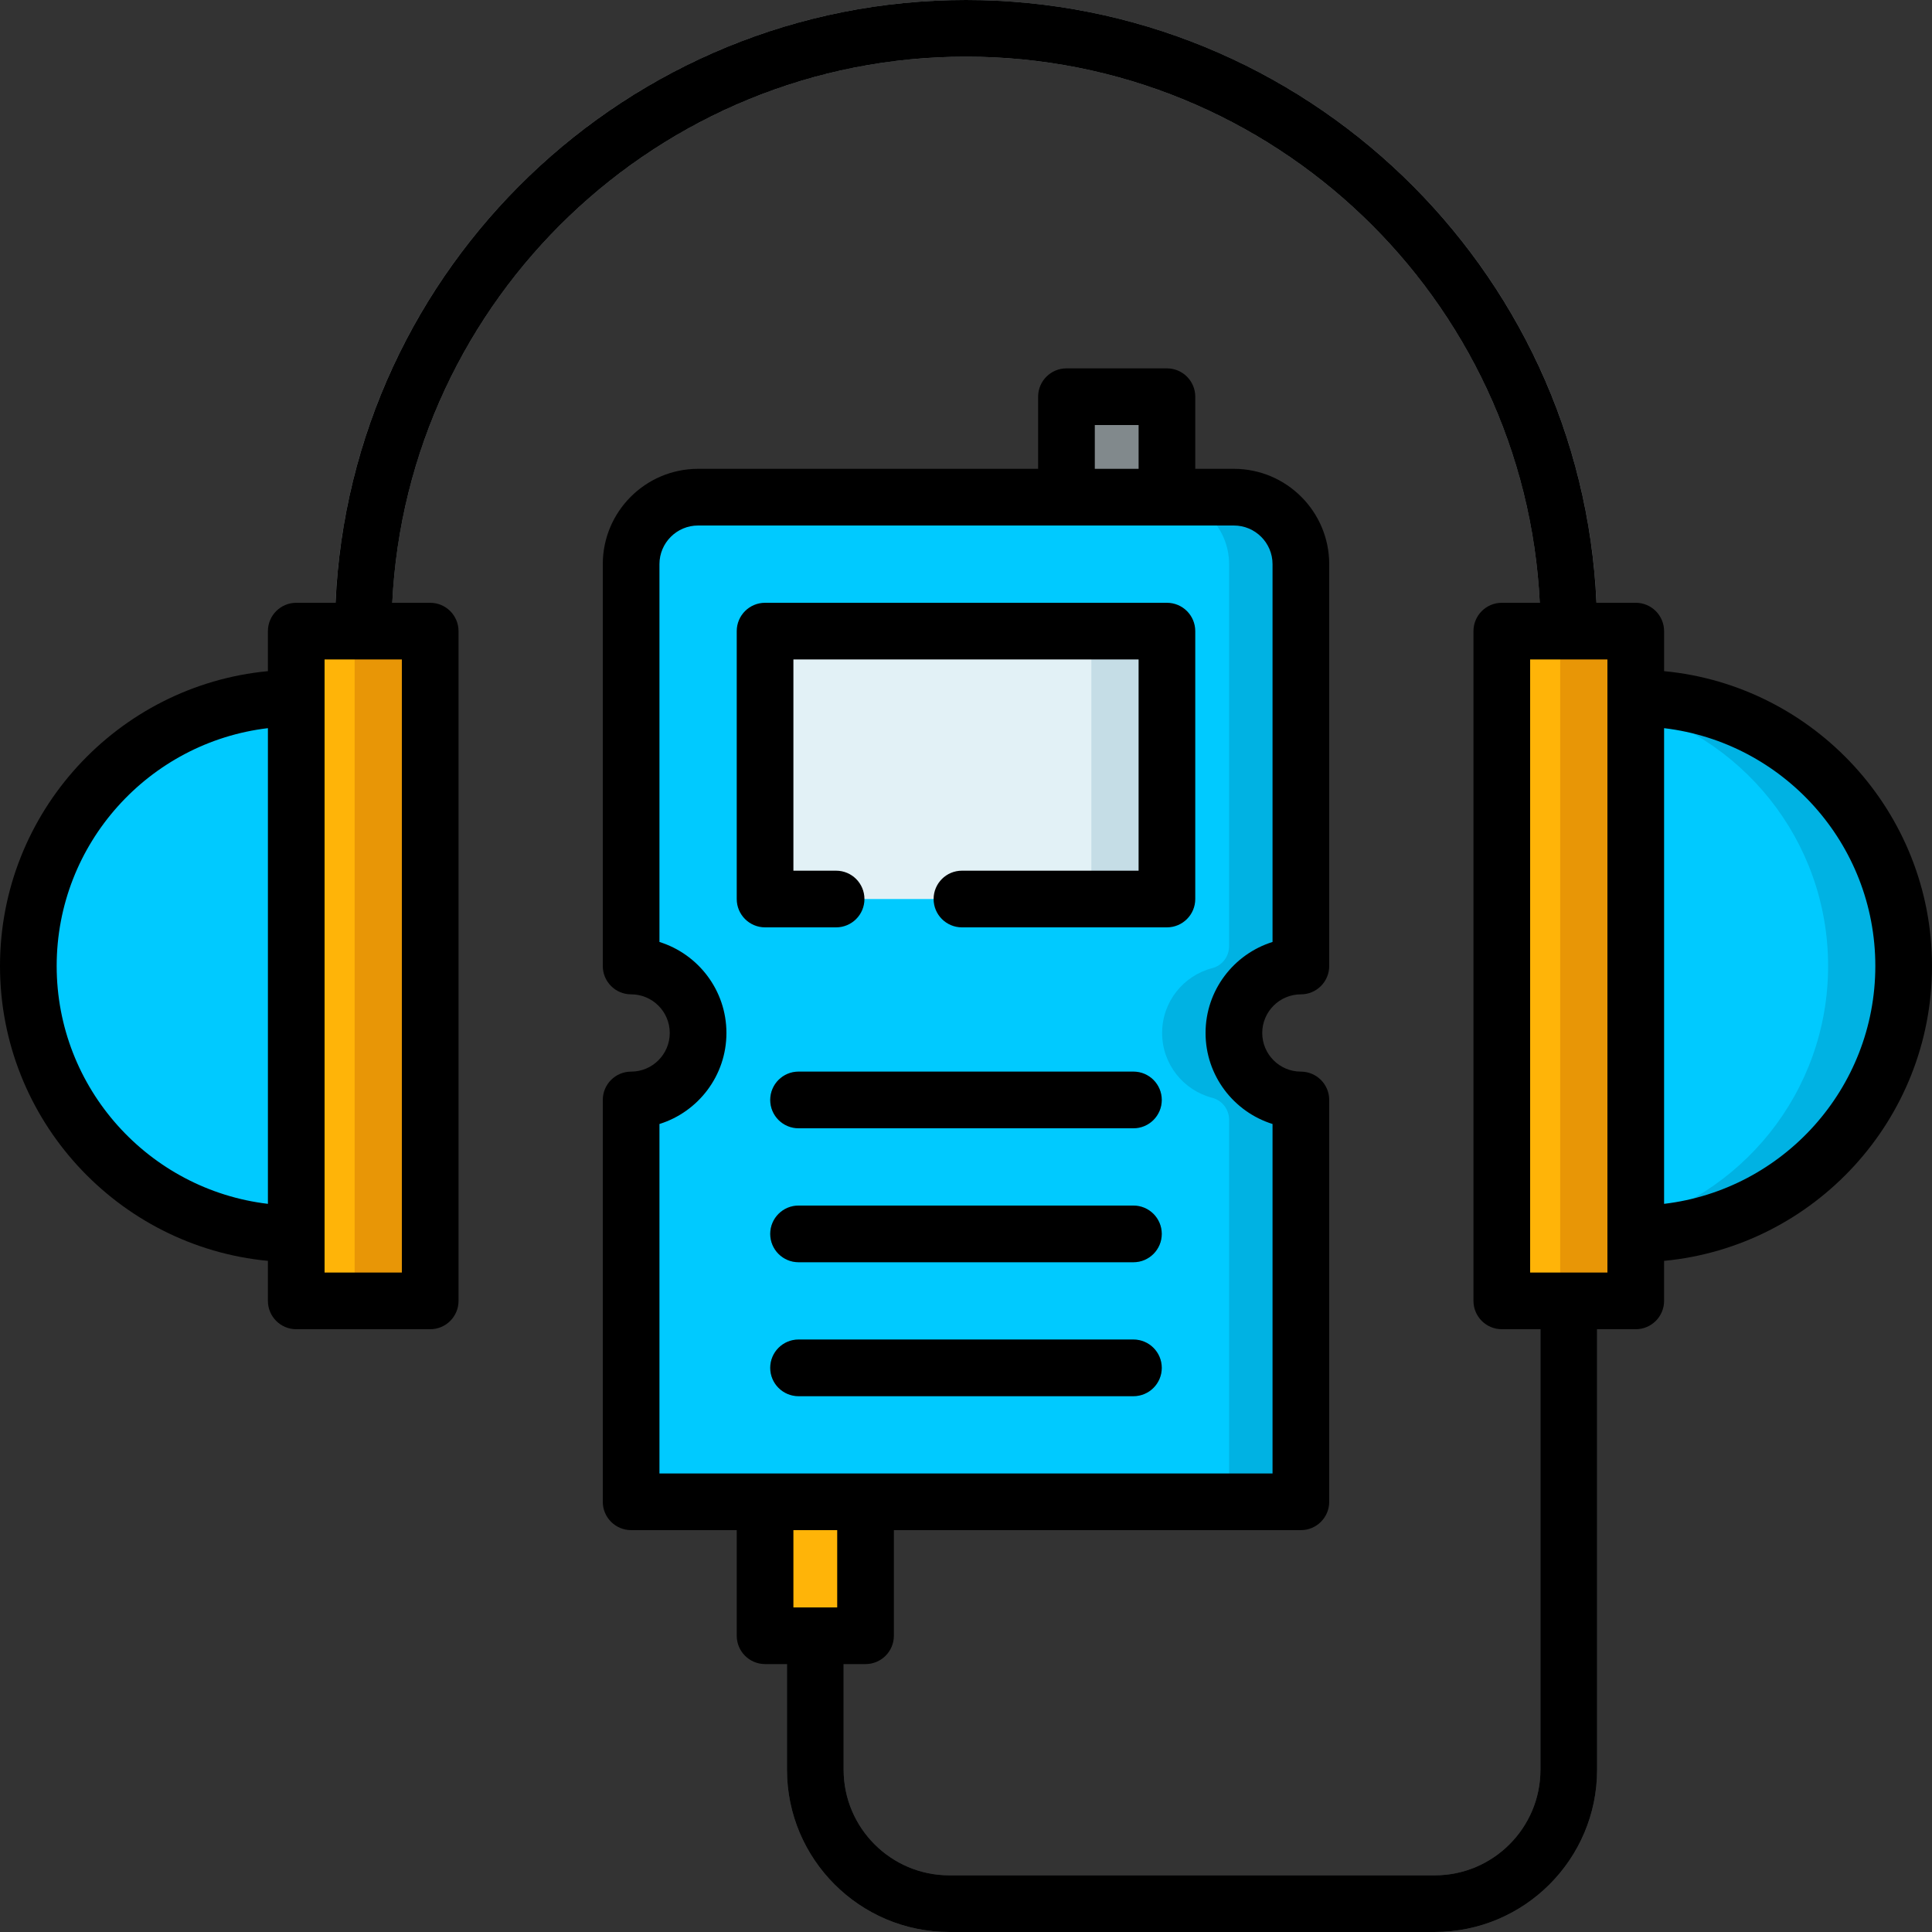
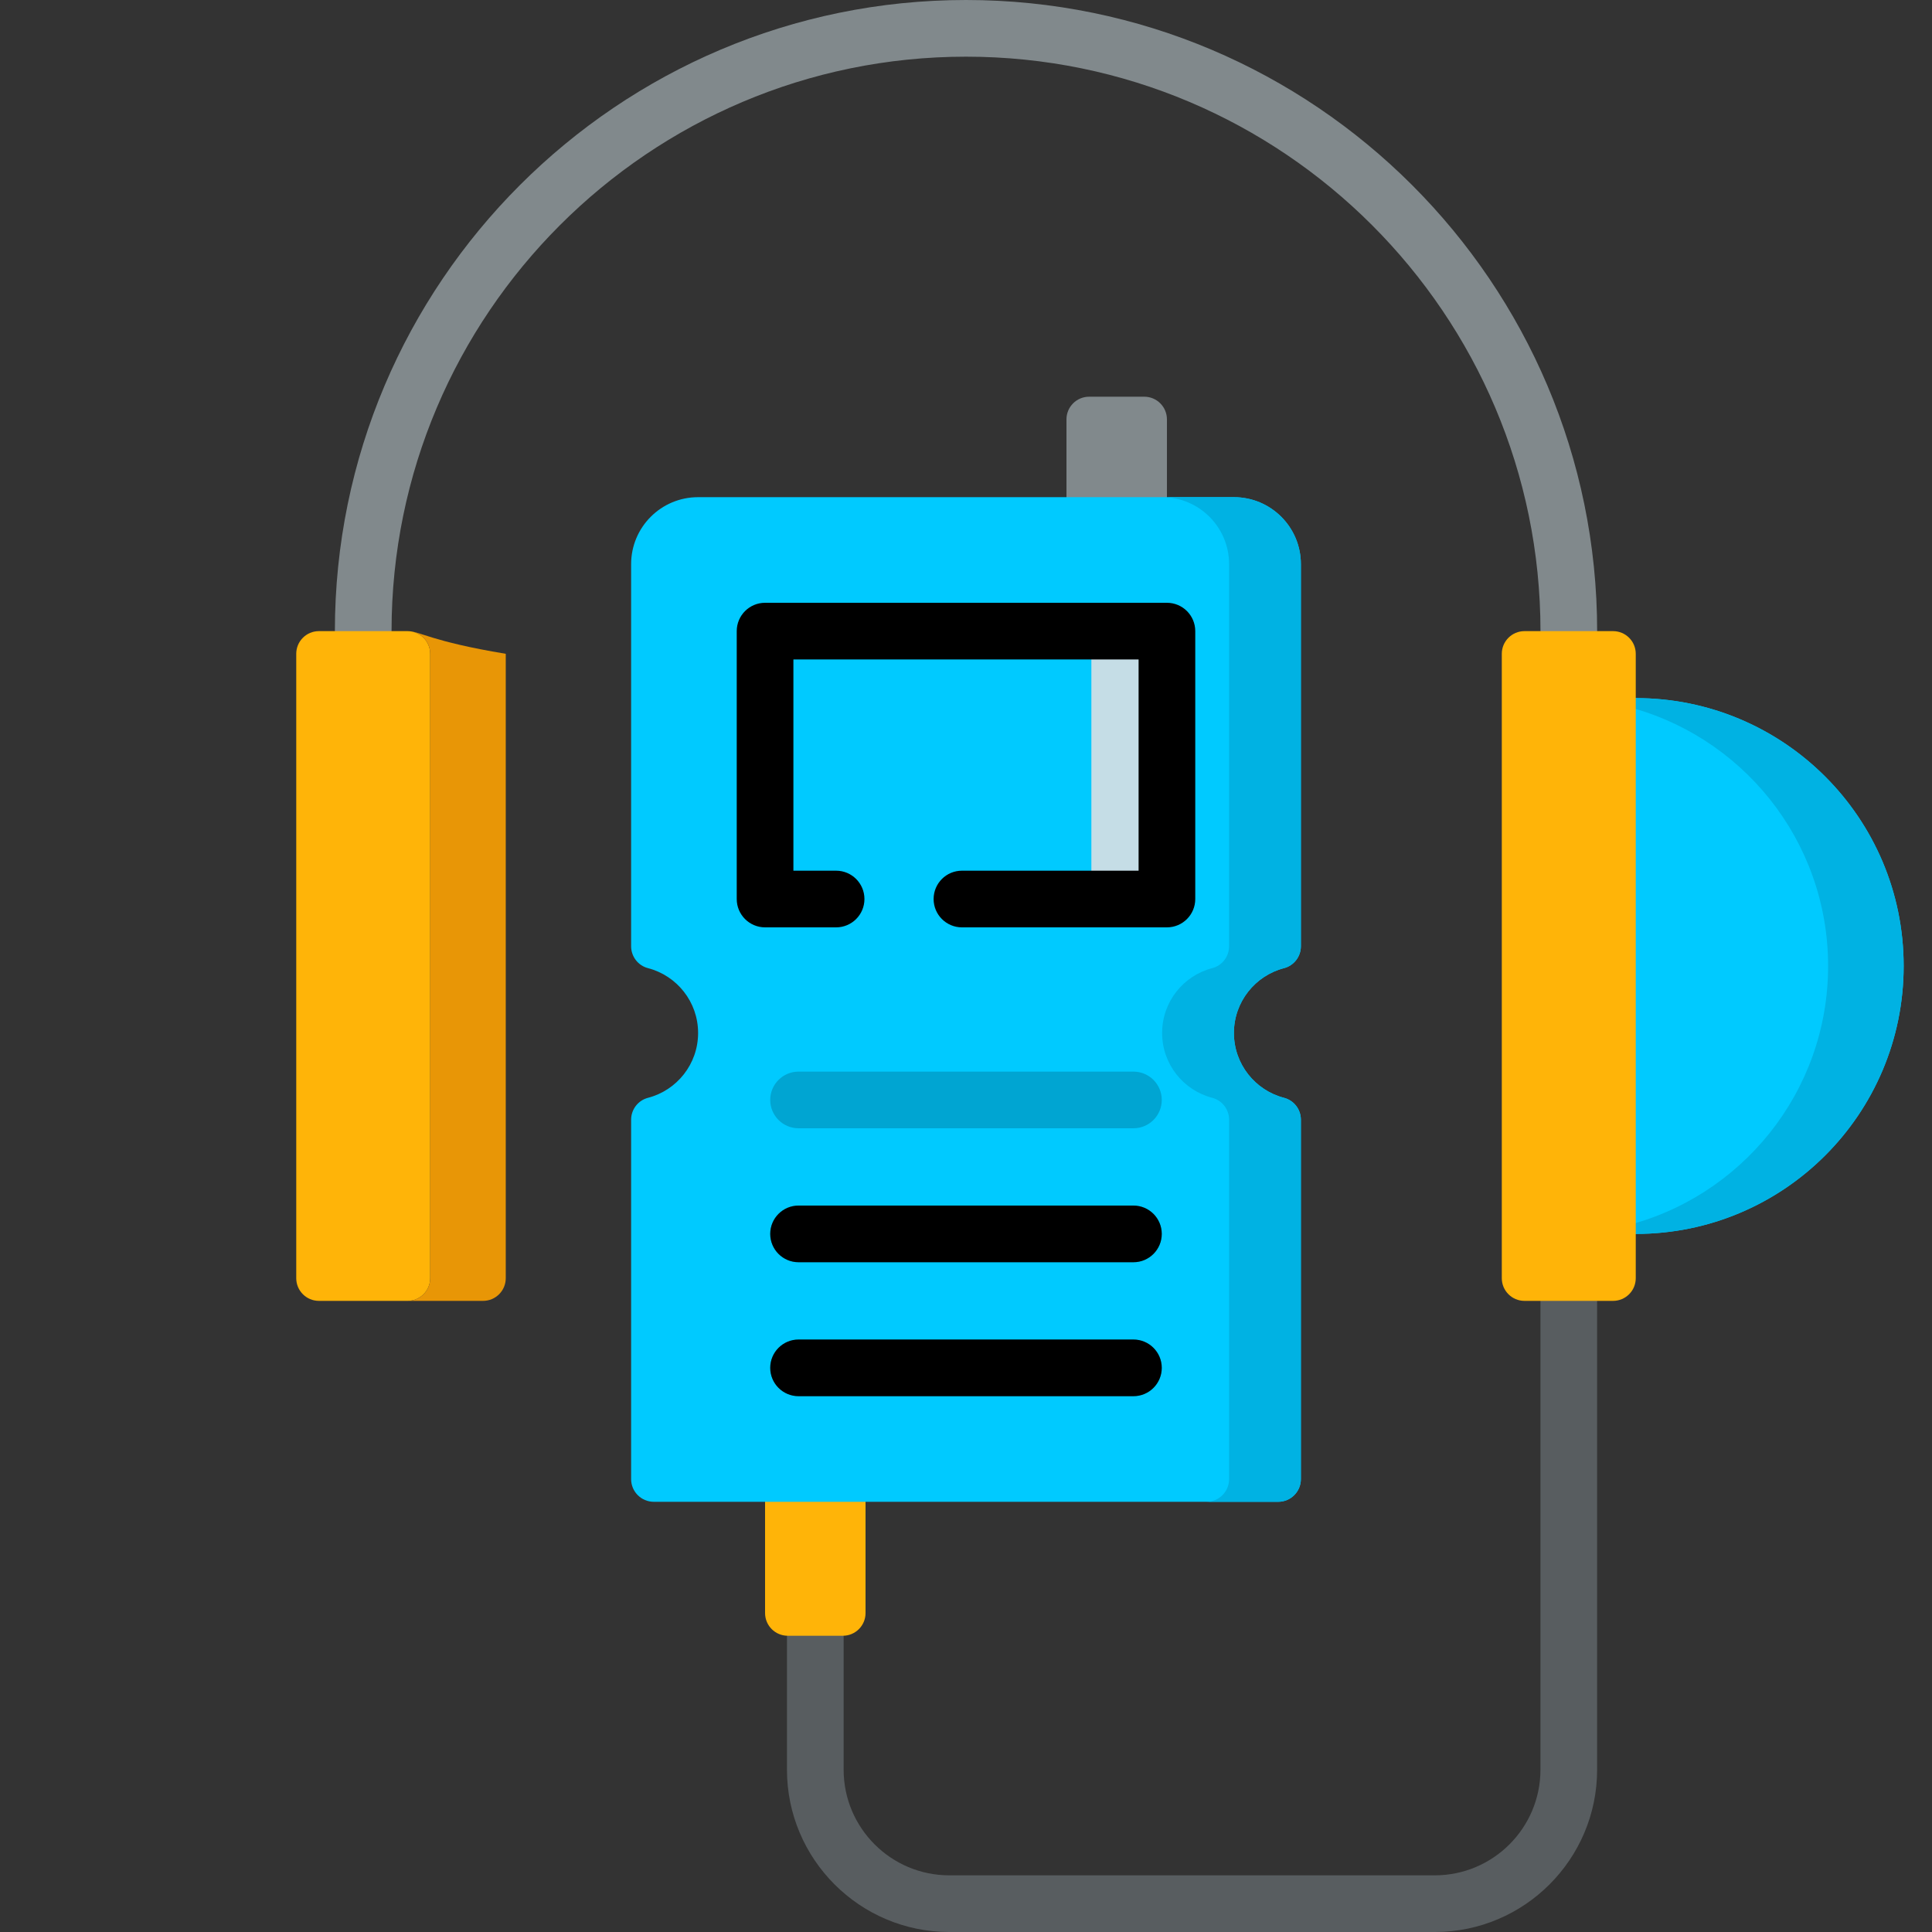
<svg xmlns="http://www.w3.org/2000/svg" version="1.1" id="Capa_1" x="0px" y="0px" viewBox="0 0 512 512" style="enable-background:new 0 0 512 512;" xml:space="preserve">
  <rect x="0" y="0" width="512" height="512" fill="#333333" stroke="none" />
  <path style="fill:#585D60;" d="M380.245,512H251.563c-23.715,0-43.008-19.293-43.008-43.008v-35.501  c0-4.147,3.361-7.509,7.509-7.509c4.148,0,7.509,3.362,7.509,7.509v35.501c0,15.434,12.556,27.99,27.99,27.99h128.681  c15.434,0,27.99-12.556,27.99-27.99V344.745c0-4.147,3.361-7.509,7.509-7.509c4.148,0,7.509,3.362,7.509,7.509v124.246  C423.253,492.707,403.959,512,380.245,512z" />
  <g>
    <path style="fill:#81898C;" d="M415.751,174.766c-4.148,0-7.509-3.362-7.509-7.509c0-83.945-68.294-152.238-152.238-152.238   S103.765,83.312,103.765,167.257c0,4.147-3.361,7.509-7.509,7.509c-4.148,0-7.509-3.362-7.509-7.509   C88.747,75.031,163.779,0,256.003,0S423.26,75.031,423.26,167.257C423.26,171.404,419.898,174.766,415.751,174.766z" />
    <path style="fill:#81898C;" d="M303.243,105.132h-14.611c-3.318,0-6.007,2.689-6.007,6.007v23.943h26.625V111.14   C309.25,107.822,306.561,105.132,303.243,105.132z" />
  </g>
-   <path style="fill:#00CAFF;" d="M78.508,327C39.296,327,7.51,295.212,7.51,256.002s31.786-70.998,70.998-70.998l3.328,0.004v141.993  L78.508,327L78.508,327z" />
  <path style="fill:#FFB408;" d="M84.515,167.257h23.484c3.318,0,6.007,2.689,6.007,6.007v165.474c0,3.318-2.689,6.007-6.007,6.007  H84.515c-3.318,0-6.007-2.689-6.007-6.007V173.264C78.508,169.946,81.197,167.257,84.515,167.257z" />
-   <path style="fill:#E89606;" d="M107.999,167.257H87.975c3.317,0,6.007,2.689,6.007,6.007v165.474c0,3.318-2.69,6.007-6.007,6.007  h20.024c3.317,0,6.007-2.689,6.007-6.007V173.264C114.007,169.946,111.316,167.257,107.999,167.257z" />
+   <path style="fill:#E89606;" d="M107.999,167.257c3.317,0,6.007,2.689,6.007,6.007v165.474c0,3.318-2.69,6.007-6.007,6.007  h20.024c3.317,0,6.007-2.689,6.007-6.007V173.264C114.007,169.946,111.316,167.257,107.999,167.257z" />
  <path style="fill:#00CAFF;" d="M433.491,185.004c39.211,0,70.998,31.786,70.998,70.998c0,39.212-31.787,70.998-70.998,70.998  l-3.328-0.004V185.004H433.491z" />
  <path style="fill:#00B2E3;" d="M433.491,185.004h-3.328v1.993c31.152,7.512,54.302,35.547,54.302,69.005  c0,33.458-23.15,61.493-54.302,69.005v1.989l3.328,0.004c39.211,0,70.998-31.787,70.998-70.998  C504.49,216.791,472.703,185.004,433.491,185.004z" />
  <path style="fill:#FFB408;" d="M404,167.257h23.484c3.318,0,6.007,2.689,6.007,6.007v165.474c0,3.318-2.689,6.007-6.007,6.007H404  c-3.318,0-6.007-2.689-6.007-6.007V173.264C397.992,169.946,400.683,167.257,404,167.257z" />
-   <path style="fill:#E89606;" d="M427.484,167.257H407.46c3.317,0,6.007,2.689,6.007,6.007v165.474c0,3.318-2.69,6.007-6.007,6.007  h20.024c3.317,0,6.007-2.689,6.007-6.007V173.264C433.491,169.946,430.802,167.257,427.484,167.257z" />
  <path style="fill:#FFB408;" d="M229.376,394.666h-26.625v32.818c0,3.318,2.689,6.007,6.007,6.007h14.611  c3.318,0,6.007-2.689,6.007-6.007V394.666z" />
  <path style="fill:#00CAFF;" d="M344.747,296.733c0-2.725-1.834-5.116-4.472-5.801c-7.638-1.982-13.277-8.923-13.277-17.181  c0-8.258,5.64-15.198,13.277-17.181c2.638-0.685,4.472-3.075,4.472-5.801V149.505c0-9.803-7.947-17.749-17.75-17.749H185.004  c-9.803,0-17.749,7.947-17.749,17.749v101.264c0,2.725,1.834,5.116,4.472,5.801c7.638,1.982,13.277,8.923,13.277,17.181  c0,8.258-5.64,15.198-13.277,17.181c-2.638,0.685-4.472,3.075-4.472,5.801v95.253c0,3.318,2.689,6.007,6.007,6.007H338.74  c3.318,0,6.007-2.689,6.007-6.007V296.733z" />
  <path style="fill:#00B2E3;" d="M344.747,296.733c0-2.725-1.834-5.116-4.472-5.801c-7.638-1.982-13.277-8.923-13.277-17.181  c0-8.258,5.64-15.198,13.277-17.181c2.638-0.685,4.472-3.075,4.472-5.801V149.505c0-9.803-7.947-17.749-17.75-17.749h-19.023  c9.803,0,17.749,7.947,17.749,17.749v101.264c0,2.725-1.834,5.116-4.472,5.801c-7.638,1.982-13.277,8.923-13.277,17.181  c0,8.258,5.64,15.198,13.277,17.181c2.638,0.685,4.472,3.075,4.472,5.801v95.253c0,3.318-2.689,6.007-6.007,6.007h19.023  c3.318,0,6.007-2.689,6.007-6.007V296.733z" />
  <g>
    <path style="fill:#00A5D2;" d="M300.372,299.006h-88.746c-4.148,0-7.509-3.362-7.509-7.509c0-4.147,3.361-7.509,7.509-7.509h88.746   c4.148,0,7.509,3.362,7.509,7.509C307.881,295.644,304.52,299.006,300.372,299.006z" />
    <path style="fill:#00A5D2;" d="M300.372,334.506h-88.746c-4.148,0-7.509-3.362-7.509-7.509c0-4.147,3.361-7.509,7.509-7.509h88.746   c4.148,0,7.509,3.362,7.509,7.509C307.881,331.144,304.52,334.506,300.372,334.506z" />
    <path style="fill:#00A5D2;" d="M300.372,370.005h-88.746c-4.148,0-7.509-3.362-7.509-7.509c0-4.147,3.361-7.509,7.509-7.509h88.746   c4.148,0,7.509,3.362,7.509,7.509C307.881,366.643,304.52,370.005,300.372,370.005z" />
  </g>
-   <path style="fill:#E2F1F6;" d="M303.241,238.251h-94.481c-3.318,0-6.007-2.689-6.007-6.007v-58.982c0-3.318,2.689-6.007,6.007-6.007  h94.481c3.318,0,6.007,2.689,6.007,6.007v58.982C309.248,235.561,306.559,238.251,303.241,238.251z" />
  <path style="fill:#C5DDE6;" d="M303.241,167.254h-20.024c3.318,0,6.007,2.689,6.007,6.007v58.982c0,3.318-2.689,6.007-6.007,6.007  h20.024c3.318,0,6.007-2.689,6.007-6.007v-58.982C309.248,169.943,306.559,167.254,303.241,167.254z" />
-   <path d="M511.999,256.002c0-40.755-31.22-74.346-70.998-78.14v-10.606c0-4.147-3.361-7.509-7.509-7.509h-10.409  C419.141,70.994,345.711,0,256.003,0C166.295,0,92.865,70.994,88.924,159.748H78.508c-4.148,0-7.509,3.362-7.509,7.509v10.604  c-39.778,3.794-70.998,37.384-70.998,78.141s31.22,74.347,70.998,78.141v10.606c0,4.147,3.361,7.509,7.509,7.509h35.499  c4.148,0,7.509-3.362,7.509-7.509V167.258c0-4.147-3.361-7.509-7.509-7.509h-10.054c3.927-80.47,70.625-144.73,152.051-144.73  s148.123,64.259,152.051,144.728h-10.062c-4.148,0-7.509,3.362-7.509,7.509v177.489c0,4.147,3.361,7.509,7.509,7.509h10.241v116.737  c0,15.434-12.556,27.99-27.99,27.99H251.563c-15.434,0-27.99-12.556-27.99-27.99v-27.992h5.803c4.148,0,7.509-3.362,7.509-7.509  v-27.988h107.861c4.148,0,7.509-3.362,7.509-7.509V291.501c0-4.147-3.361-7.509-7.509-7.509c-5.647,0-10.24-4.594-10.24-10.24  s4.594-10.24,10.24-10.24c4.148,0,7.509-3.362,7.509-7.509V149.505c0-13.928-11.331-25.259-25.259-25.259h-10.238v-19.115  c0-4.147-3.361-7.509-7.509-7.509h-26.626c-4.148,0-7.509,3.362-7.509,7.509v19.115h-90.11c-13.928,0-25.26,11.331-25.26,25.259  v106.496c0,4.147,3.361,7.509,7.509,7.509c5.647,0,10.241,4.594,10.241,10.24s-4.595,10.24-10.241,10.24  c-4.148,0-7.509,3.362-7.509,7.509v106.493c0,4.147,3.361,7.509,7.509,7.509h27.989v27.988c0,4.147,3.361,7.509,7.509,7.509h5.804  v27.992c0,23.715,19.294,43.008,43.008,43.008h128.681c23.715,0,43.008-19.293,43.008-43.008V352.255h10.239  c4.148,0,7.509-3.362,7.509-7.509v-10.604C480.78,330.348,511.999,296.757,511.999,256.002z M15.019,256.001  c0-32.466,24.5-59.302,55.98-63.03v126.061C39.518,315.303,15.019,288.467,15.019,256.001z M106.497,337.237H86.017V174.767h20.481  V337.237z M290.134,112.641h11.608v11.604h-11.608V112.641z M174.762,297.871c10.272-3.205,17.75-12.806,17.75-24.119  s-7.478-20.914-17.75-24.119V149.505c0-5.647,4.595-10.24,10.241-10.24h141.994c5.647,0,10.24,4.594,10.24,10.24v100.127  c-10.272,3.205-17.75,12.805-17.75,24.119s7.477,20.914,17.75,24.119v92.614H229.377h-26.625h-27.989L174.762,297.871  L174.762,297.871z M221.867,405.503v20.479H210.26v-20.479H221.867z M425.982,337.236h-20.481V174.765h20.481V337.236z   M441.001,319.032V192.972c31.48,3.729,55.98,30.564,55.98,63.029C496.981,288.468,472.481,315.304,441.001,319.032z" />
  <path d="M221.577,245.76c4.148,0,7.509-3.362,7.509-7.509s-3.361-7.509-7.509-7.509H210.26v-55.979h91.478v55.979h-46.813  c-4.148,0-7.509,3.362-7.509,7.509s3.361,7.509,7.509,7.509h54.322c4.148,0,7.509-3.362,7.509-7.509v-70.997  c0-4.147-3.361-7.509-7.509-7.509H202.751c-4.148,0-7.509,3.362-7.509,7.509v70.997c0,4.147,3.361,7.509,7.509,7.509H221.577z" />
-   <path d="M300.372,283.988h-88.746c-4.148,0-7.509,3.362-7.509,7.509c0,4.147,3.361,7.509,7.509,7.509h88.746  c4.148,0,7.509-3.362,7.509-7.509C307.881,287.35,304.52,283.988,300.372,283.988z" />
  <path d="M300.372,319.488h-88.746c-4.148,0-7.509,3.362-7.509,7.509c0,4.147,3.361,7.509,7.509,7.509h88.746  c4.148,0,7.509-3.362,7.509-7.509C307.881,322.85,304.52,319.488,300.372,319.488z" />
  <path d="M300.372,354.987h-88.746c-4.148,0-7.509,3.362-7.509,7.509c0,4.147,3.361,7.509,7.509,7.509h88.746  c4.148,0,7.509-3.362,7.509-7.509C307.881,358.349,304.52,354.987,300.372,354.987z" />
  <g>
</g>
  <g>
</g>
  <g>
</g>
  <g>
</g>
  <g>
</g>
  <g>
</g>
  <g>
</g>
  <g>
</g>
  <g>
</g>
  <g>
</g>
  <g>
</g>
  <g>
</g>
  <g>
</g>
  <g>
</g>
  <g>
</g>
</svg>